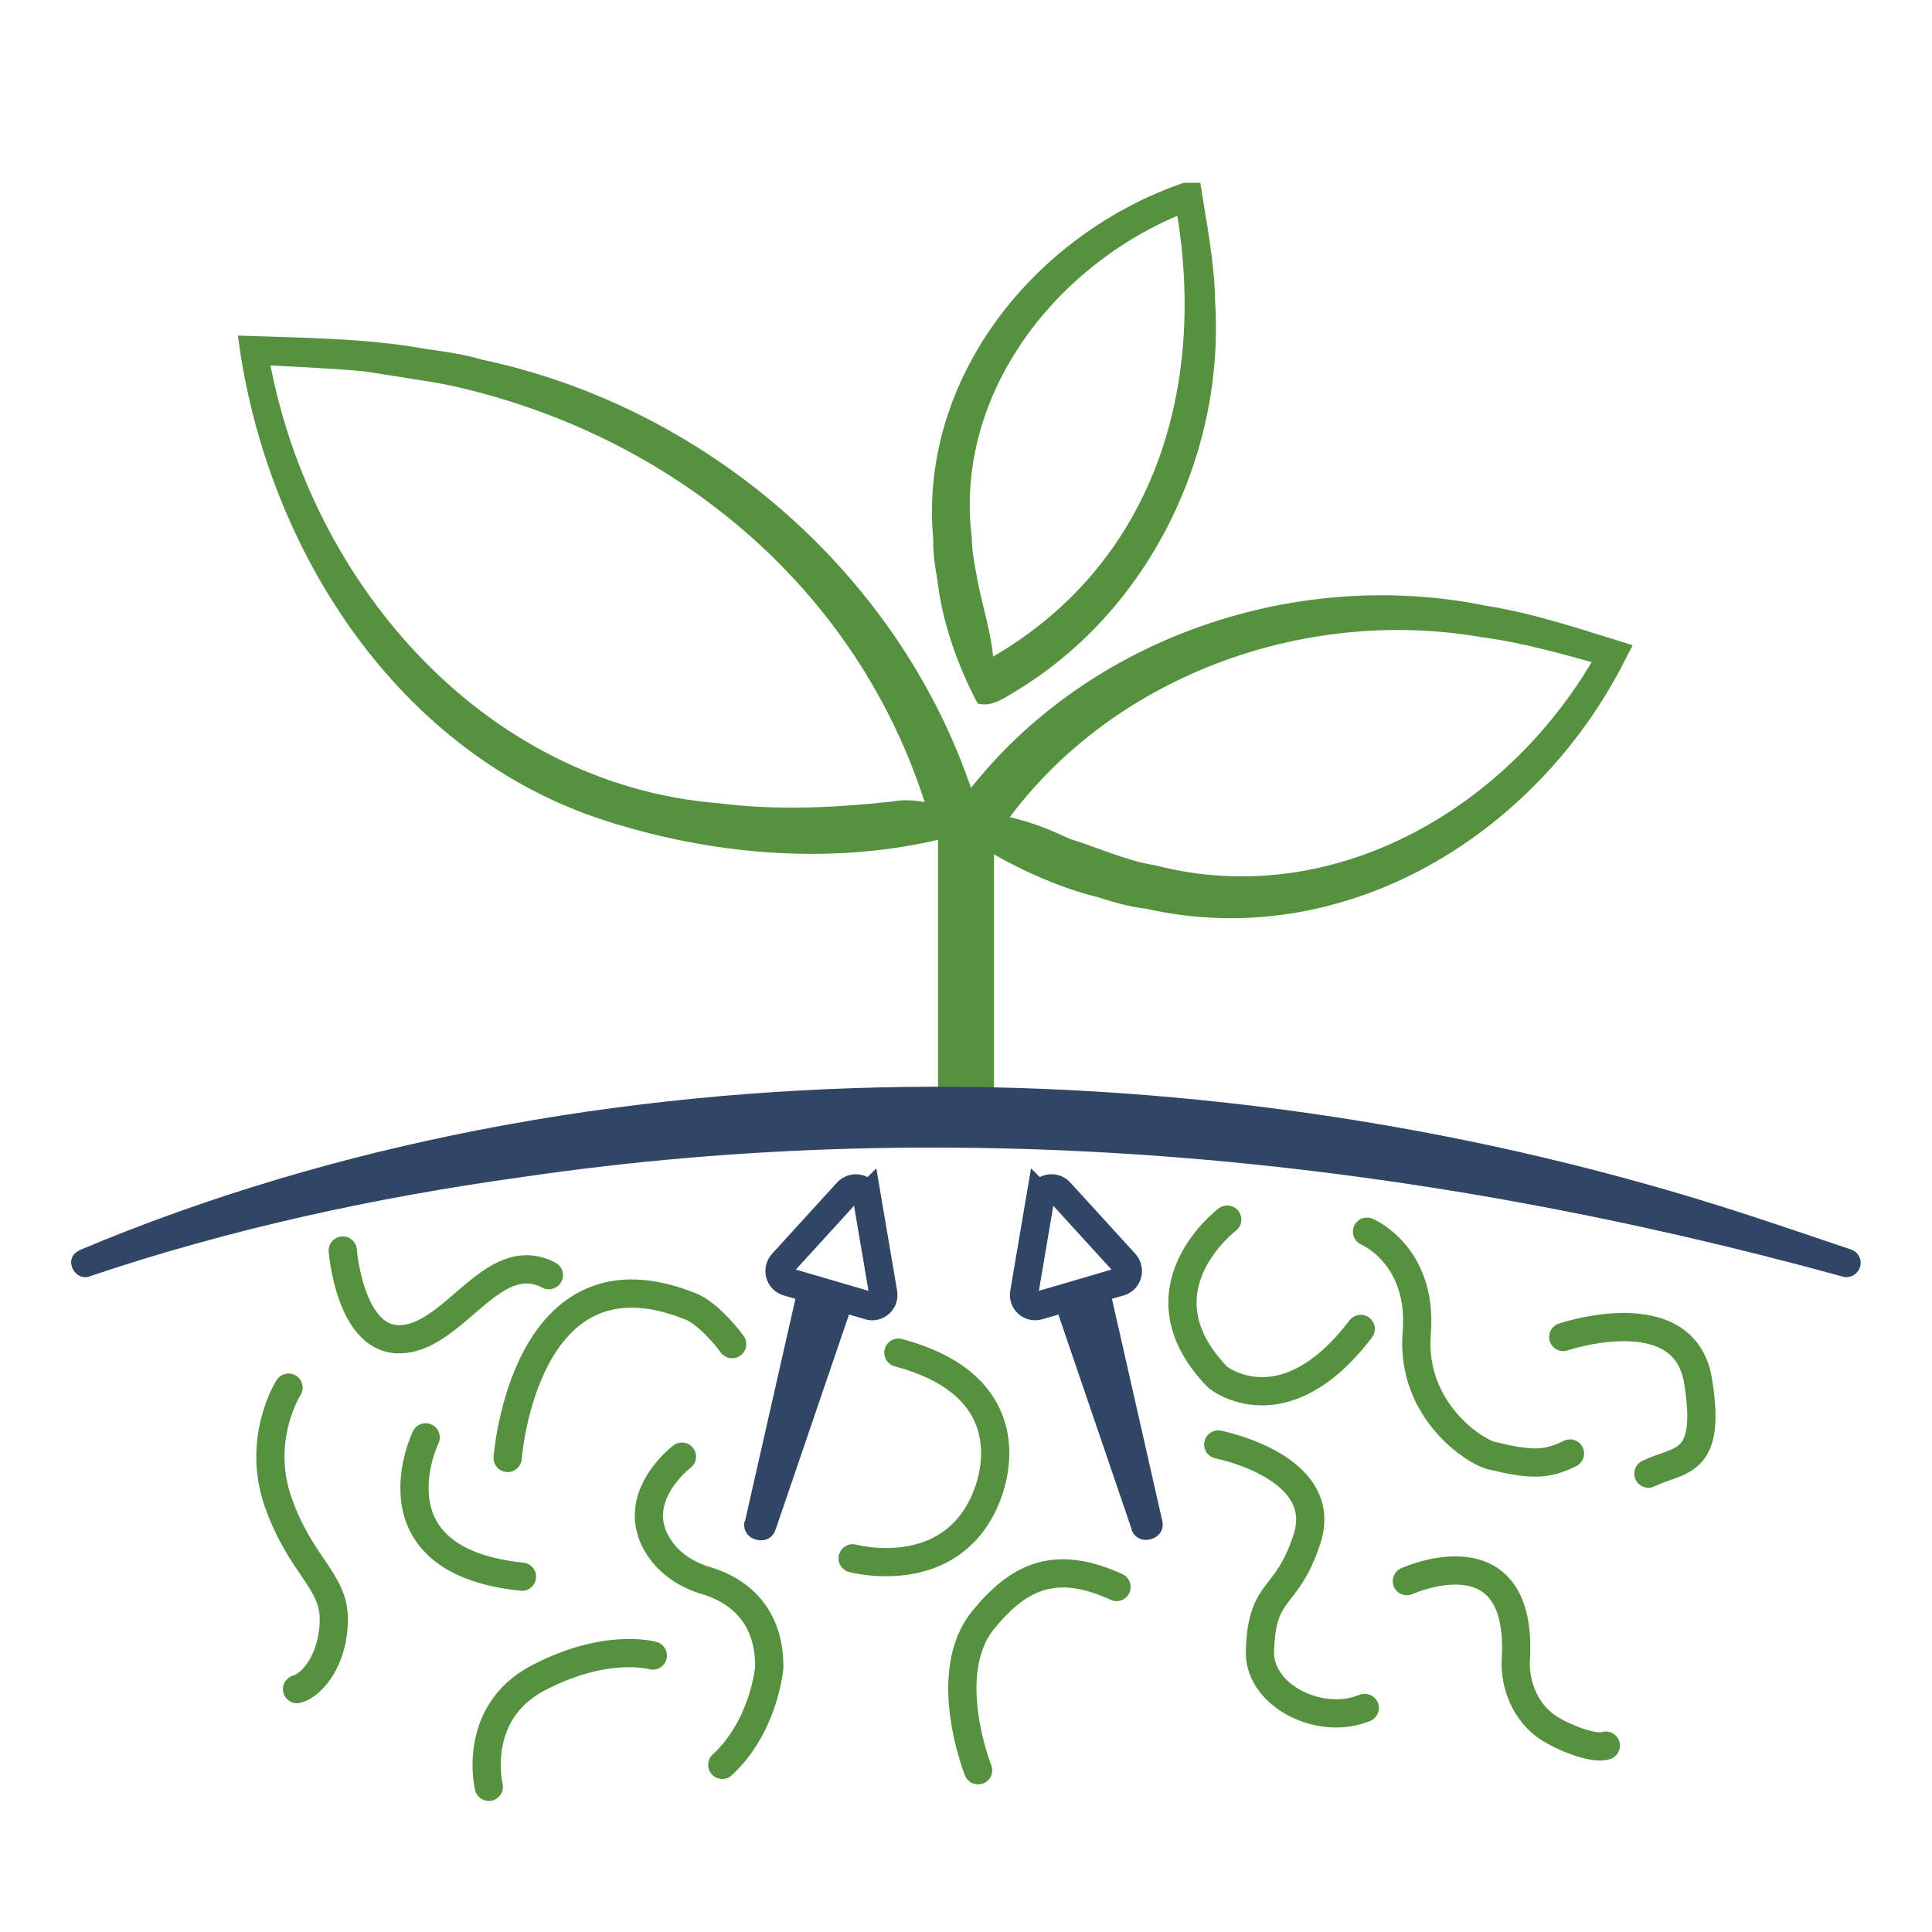
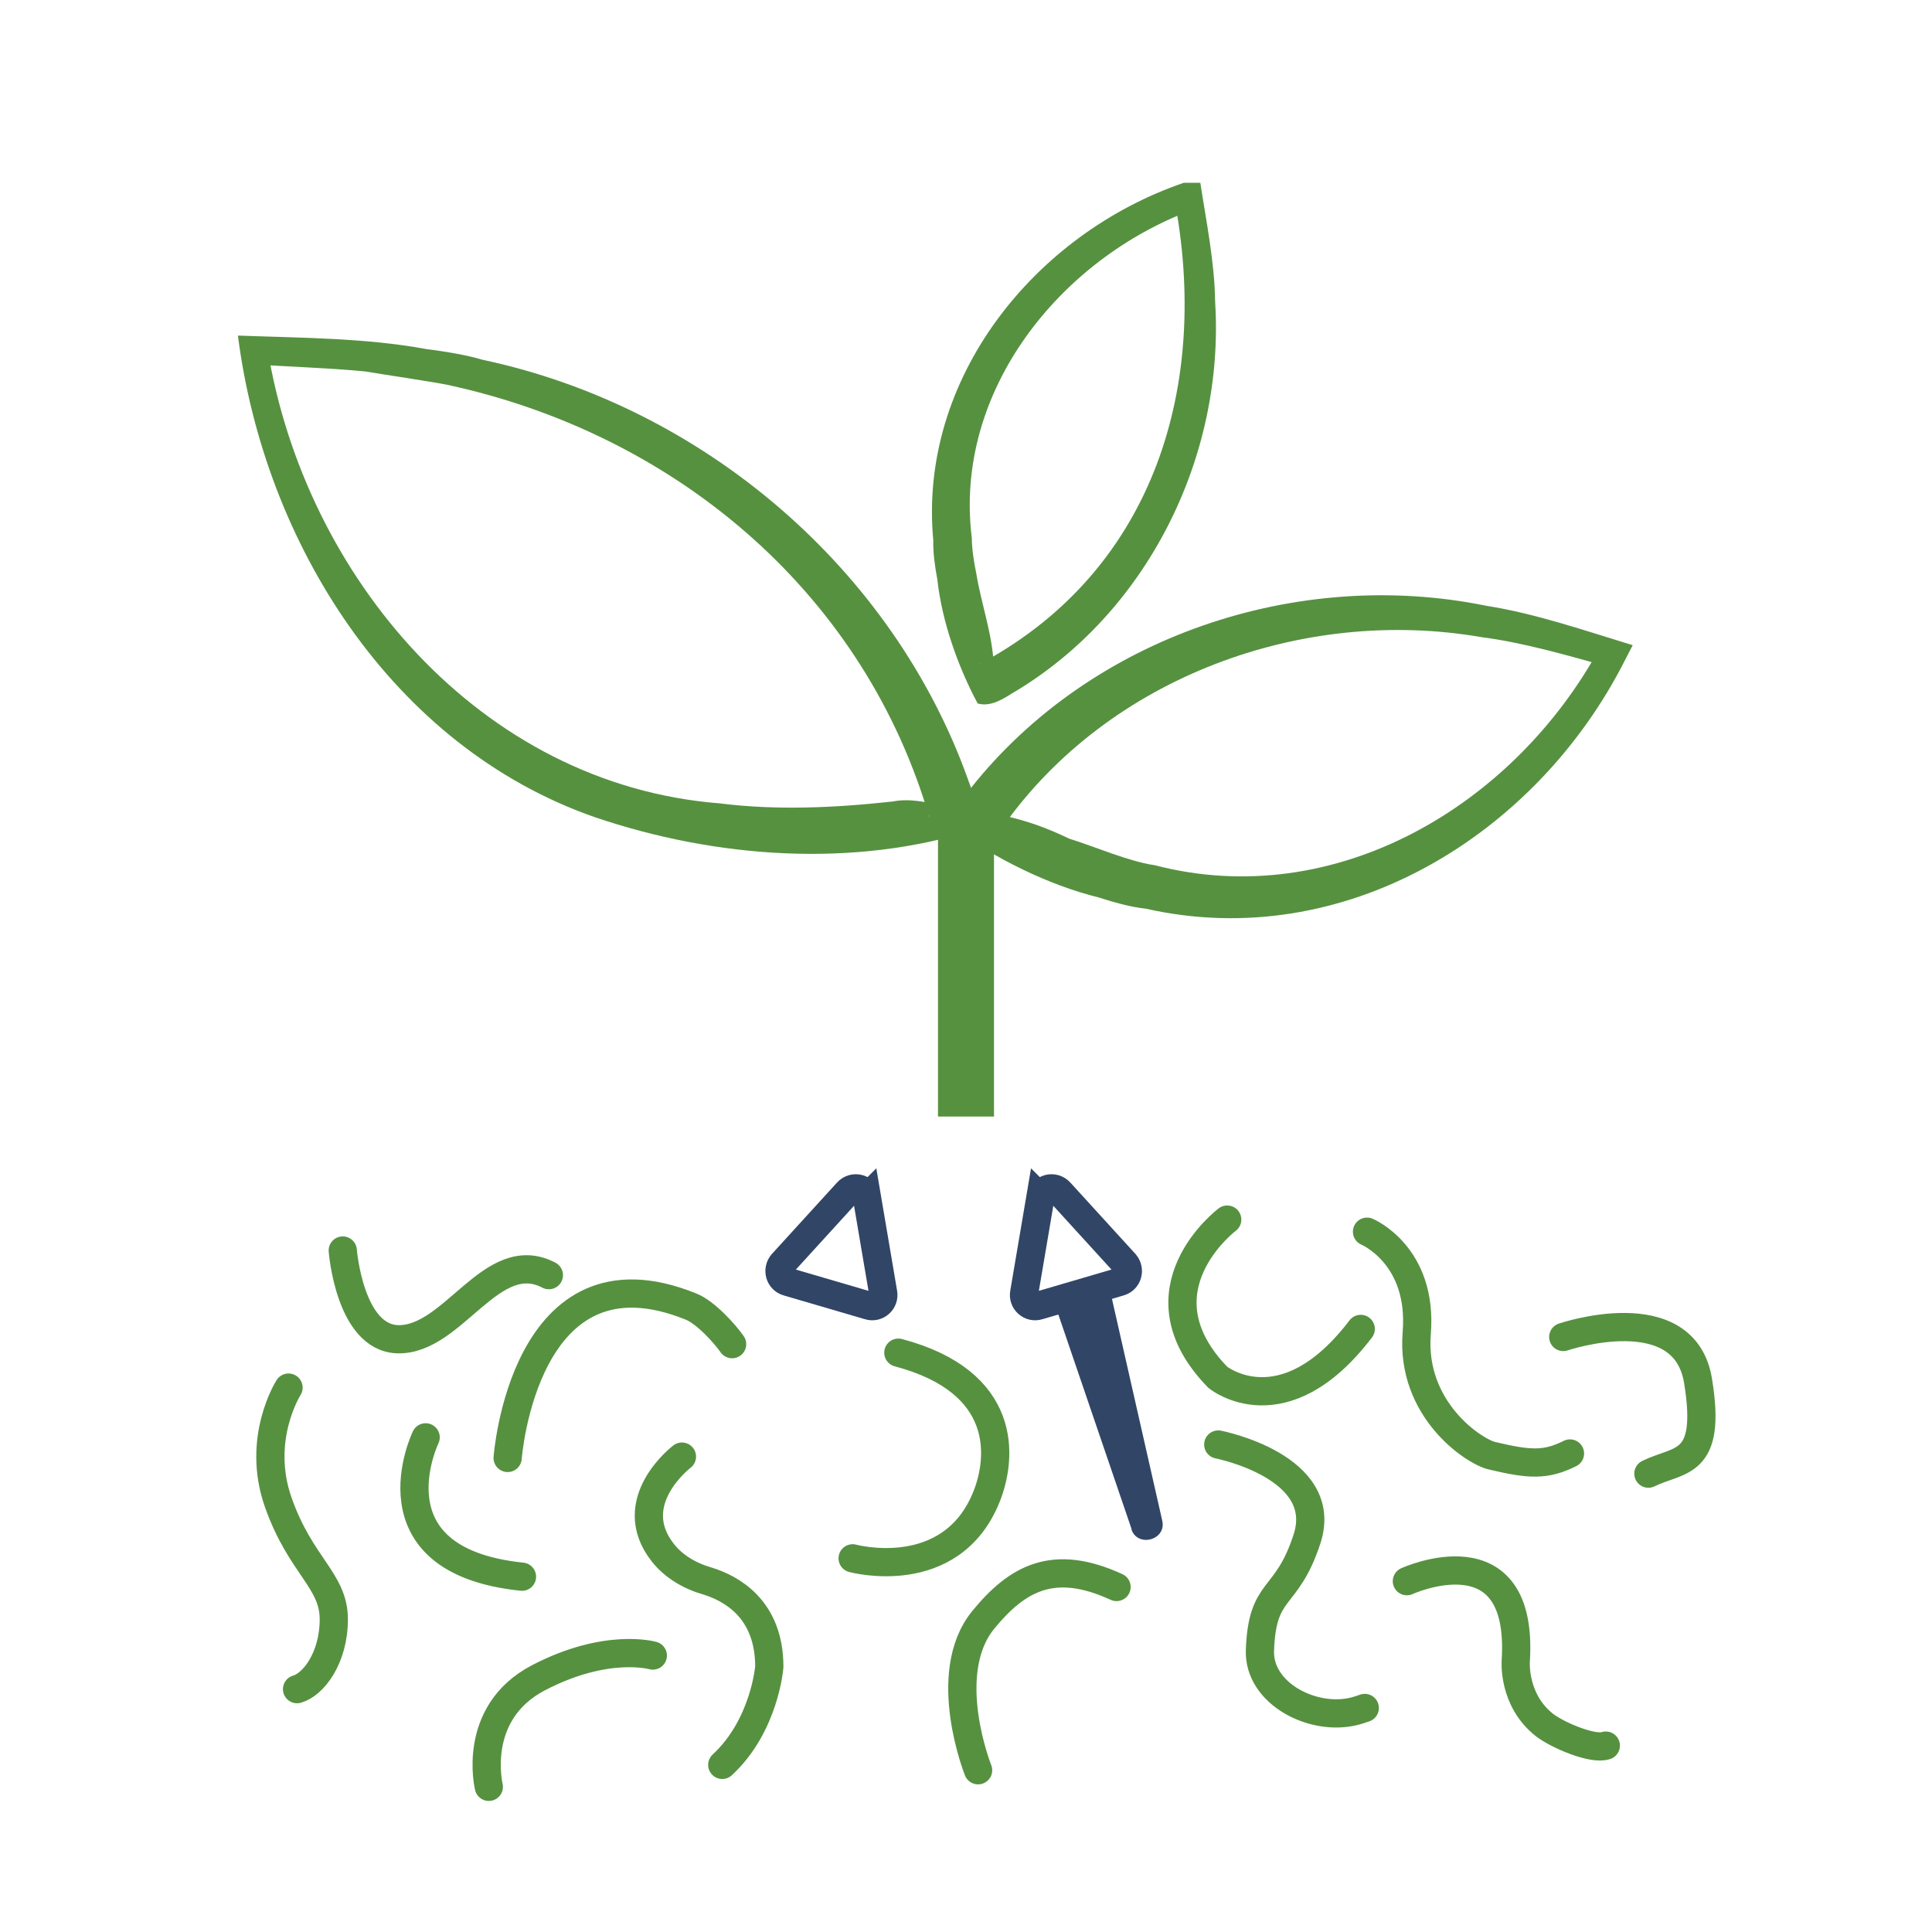
<svg xmlns="http://www.w3.org/2000/svg" id="Layer_1" data-name="Layer 1" viewBox="0 0 43.12 43.12">
  <defs>
    <style> .cls-1 { stroke-linecap: round; } .cls-1, .cls-2 { stroke-width: .63px; } .cls-1, .cls-2, .cls-3 { fill: none; stroke-miterlimit: 10; } .cls-1, .cls-3 { stroke: #569140; } .cls-2 { stroke: #314566; } .cls-4 { fill: #314566; } .cls-3 { stroke-width: 1.25px; } .cls-5 { fill: #569140; } </style>
  </defs>
  <line class="cls-3" x1="21.56" y1="24.92" x2="21.56" y2="18.37" />
  <path class="cls-5" d="M22.34,18.19c.59.13.98.27,1.53.53.55.17,1.33.51,1.9.59,4.03,1.05,8.02-1.33,9.94-4.86l.18.43c-.9-.25-1.89-.54-2.83-.66-3.98-.69-8.31.89-10.67,4.22l-.06.09h-.01c.07-.08.08-.25.02-.35h0ZM21.27,18.47c-.05-.33.19-.63.39-.87,2.69-3.4,7.3-4.94,11.51-4.08,1.09.17,2.22.56,3.27.88l-.17.33c-1.98,3.92-6.28,6.55-10.7,5.55-.32-.03-.74-.15-1.05-.25-1.13-.28-2.31-.87-3.25-1.55h0Z" />
  <path class="cls-5" d="M21.75,18.52c-2.71.86-5.79.63-8.47-.28-4.54-1.58-7.38-6.13-7.97-10.75,1.36.05,2.85.05,4.2.3.39.05.9.13,1.26.24,4.91,1.04,9.17,4.66,10.85,9.41.12.33.29.74.13,1.07h0ZM20.84,17.92c-.08.07-.13.21-.1.32v-.03s-.05-.14-.05-.14c-1.52-4.95-5.7-8.4-10.7-9.48-.4-.08-1.43-.23-1.84-.3-.82-.08-1.66-.1-2.49-.16l.31-.35c.83,5.09,4.75,9.73,10.09,10.15,1.27.16,2.57.1,3.85-.04.32-.06.55-.02.92.04h0Z" />
  <path class="cls-5" d="M21.82,15.7c-.44-.82-.8-1.84-.9-2.77-.05-.26-.1-.61-.09-.87-.34-3.61,2.26-6.84,5.59-7.98h.37c.13.85.32,1.78.33,2.65.22,3.46-1.52,6.98-4.54,8.75-.22.14-.49.3-.76.22h0ZM22.18,14.84c-.08-.06-.22-.07-.31-.02h.01s.08-.05.08-.05c3.83-2.1,5.04-6.21,4.25-10.33l.41.24c-2.97,1.1-5.34,4.06-4.93,7.33,0,.23.05.56.1.79.11.68.36,1.35.39,2.05h0Z" />
-   <path class="cls-4" d="M1.78,27.9c11.45-4.82,25.44-4.62,37.15-.81.8.26,1.59.53,2.39.8.16.06.25.23.19.4-.06.16-.23.25-.39.2-9.56-2.63-19.61-3.67-29.46-2.22-3.26.45-6.53,1.16-9.64,2.21-.35.15-.63-.4-.25-.57h0Z" />
+   <path class="cls-4" d="M1.78,27.9h0Z" />
  <path class="cls-1" d="M11.33,32.54s.36-4.89,4.09-3.38c.33.13.76.61.92.84M19.03,34.78s2.2.6,2.99-1.38c.35-.88.48-2.56-1.97-3.21M15.22,32.51s-1.32,1-.43,2.14c.25.32.62.53,1.01.64.51.16,1.37.61,1.37,1.91,0,0-.1,1.31-1.05,2.19M21.83,39.51s-.86-2.15.11-3.35c.76-.93,1.57-1.39,2.98-.74M27.19,32.24s2.51.49,1.98,2.11c-.46,1.41-1,1.04-1.05,2.49-.03.96,1.19,1.59,2.12,1.35.07-.02.14-.04.22-.07M6.44,30.97s-.73,1.14-.23,2.56c.5,1.42,1.24,1.74,1.24,2.61s-.46,1.46-.82,1.56M9.5,32.08s-1.33,2.75,2.15,3.11M10.91,39.88s-.4-1.64,1.1-2.43c1.53-.8,2.56-.5,2.56-.5M30.51,27.49s1.25.52,1.11,2.26c-.14,1.71,1.28,2.65,1.68,2.74.84.2,1.2.22,1.74-.05M31.4,35.29s2.62-1.2,2.43,1.78c0,0-.07.87.64,1.43.3.23,1.08.56,1.37.46M34.89,29.84s2.71-.92,3.01.99c.31,1.91-.42,1.72-1.11,2.06M7.65,27.91s.15,1.94,1.22,1.98c1.25.04,2.1-2.1,3.38-1.43M27.39,27.22s-2.1,1.58-.21,3.52c0,0,1.46,1.19,3.19-1.08" />
  <path class="cls-4" d="M25.26,34.14l-1.71-5.01.58-.28.64-.07,1.17,5.16c.1.43-.55.61-.69.19h0Z" />
  <path class="cls-2" d="M23.22,26.73l-.36,2.12c-.04.19.14.35.32.29l1.81-.53c.18-.05.24-.27.12-.41l-1.45-1.59c-.14-.16-.4-.09-.44.12h0Z" />
-   <path class="cls-4" d="M16.63,33.94l1.17-5.16.64.07.58.28-1.71,5.01c-.14.42-.79.24-.69-.19h0Z" />
  <path class="cls-2" d="M19.35,26.73l.36,2.12c.04.19-.14.35-.32.29l-1.81-.53c-.18-.05-.24-.27-.12-.41l1.45-1.59c.14-.16.4-.09.44.12h0Z" />
</svg>